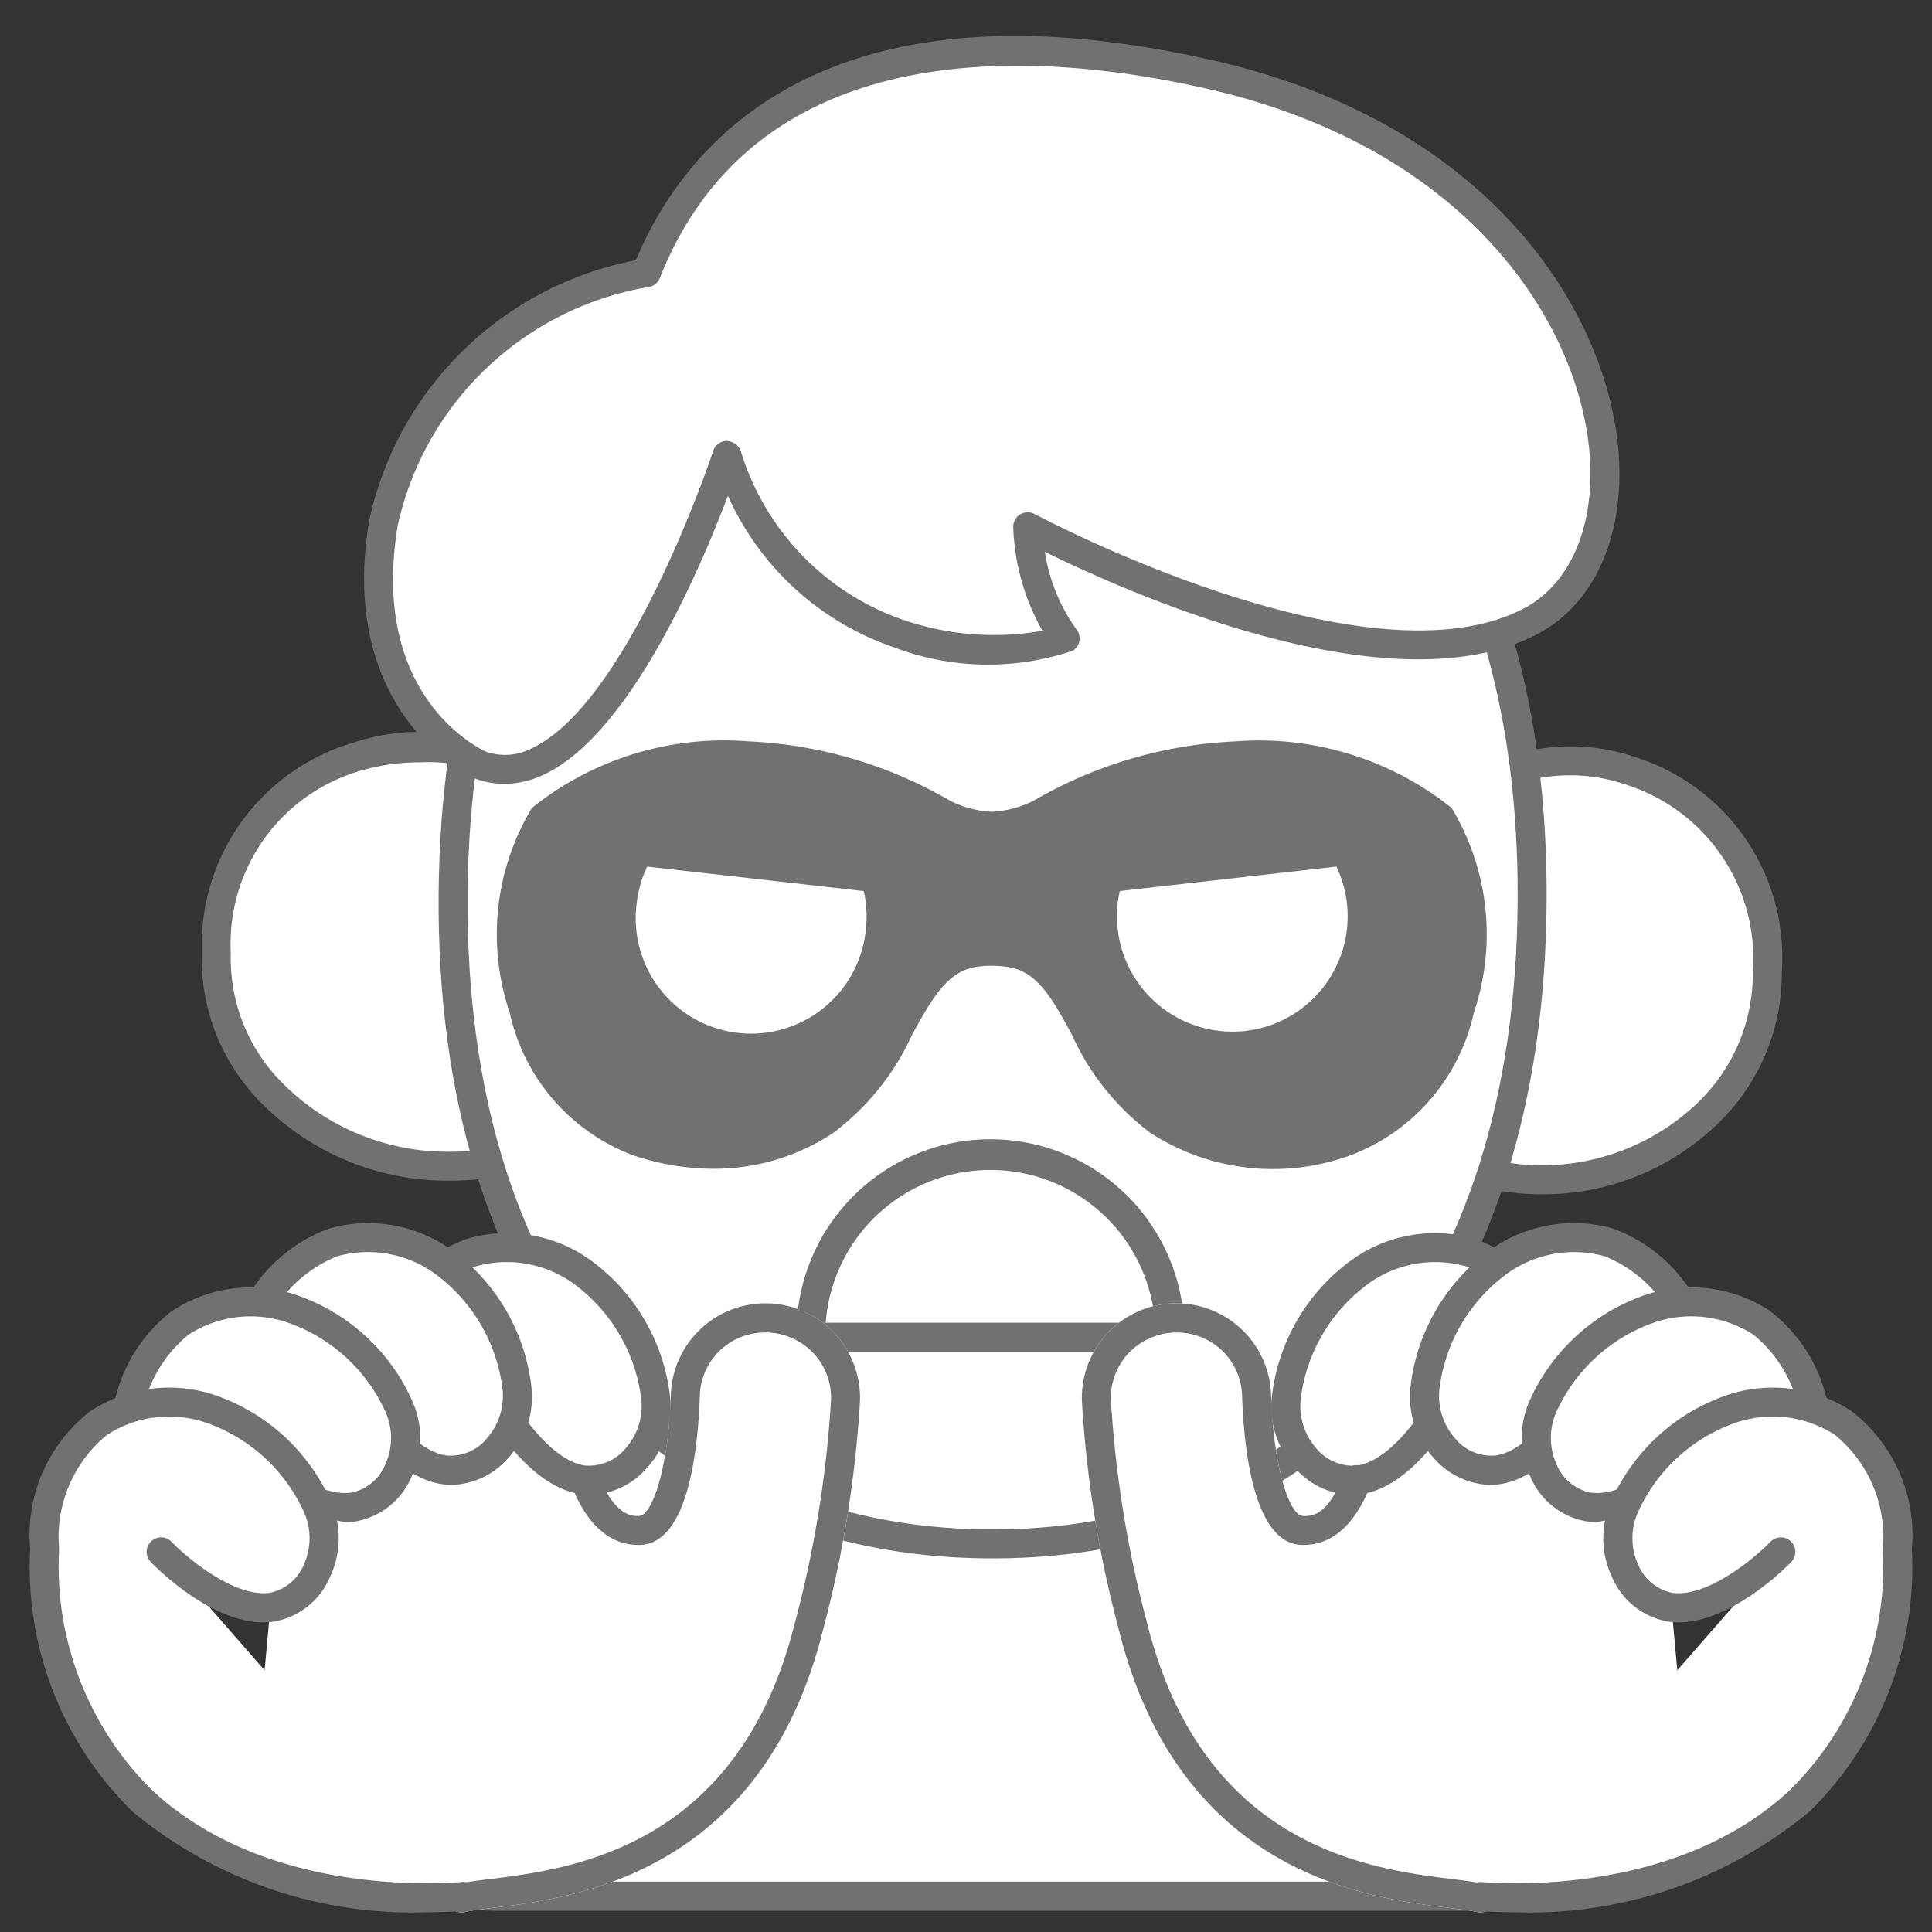
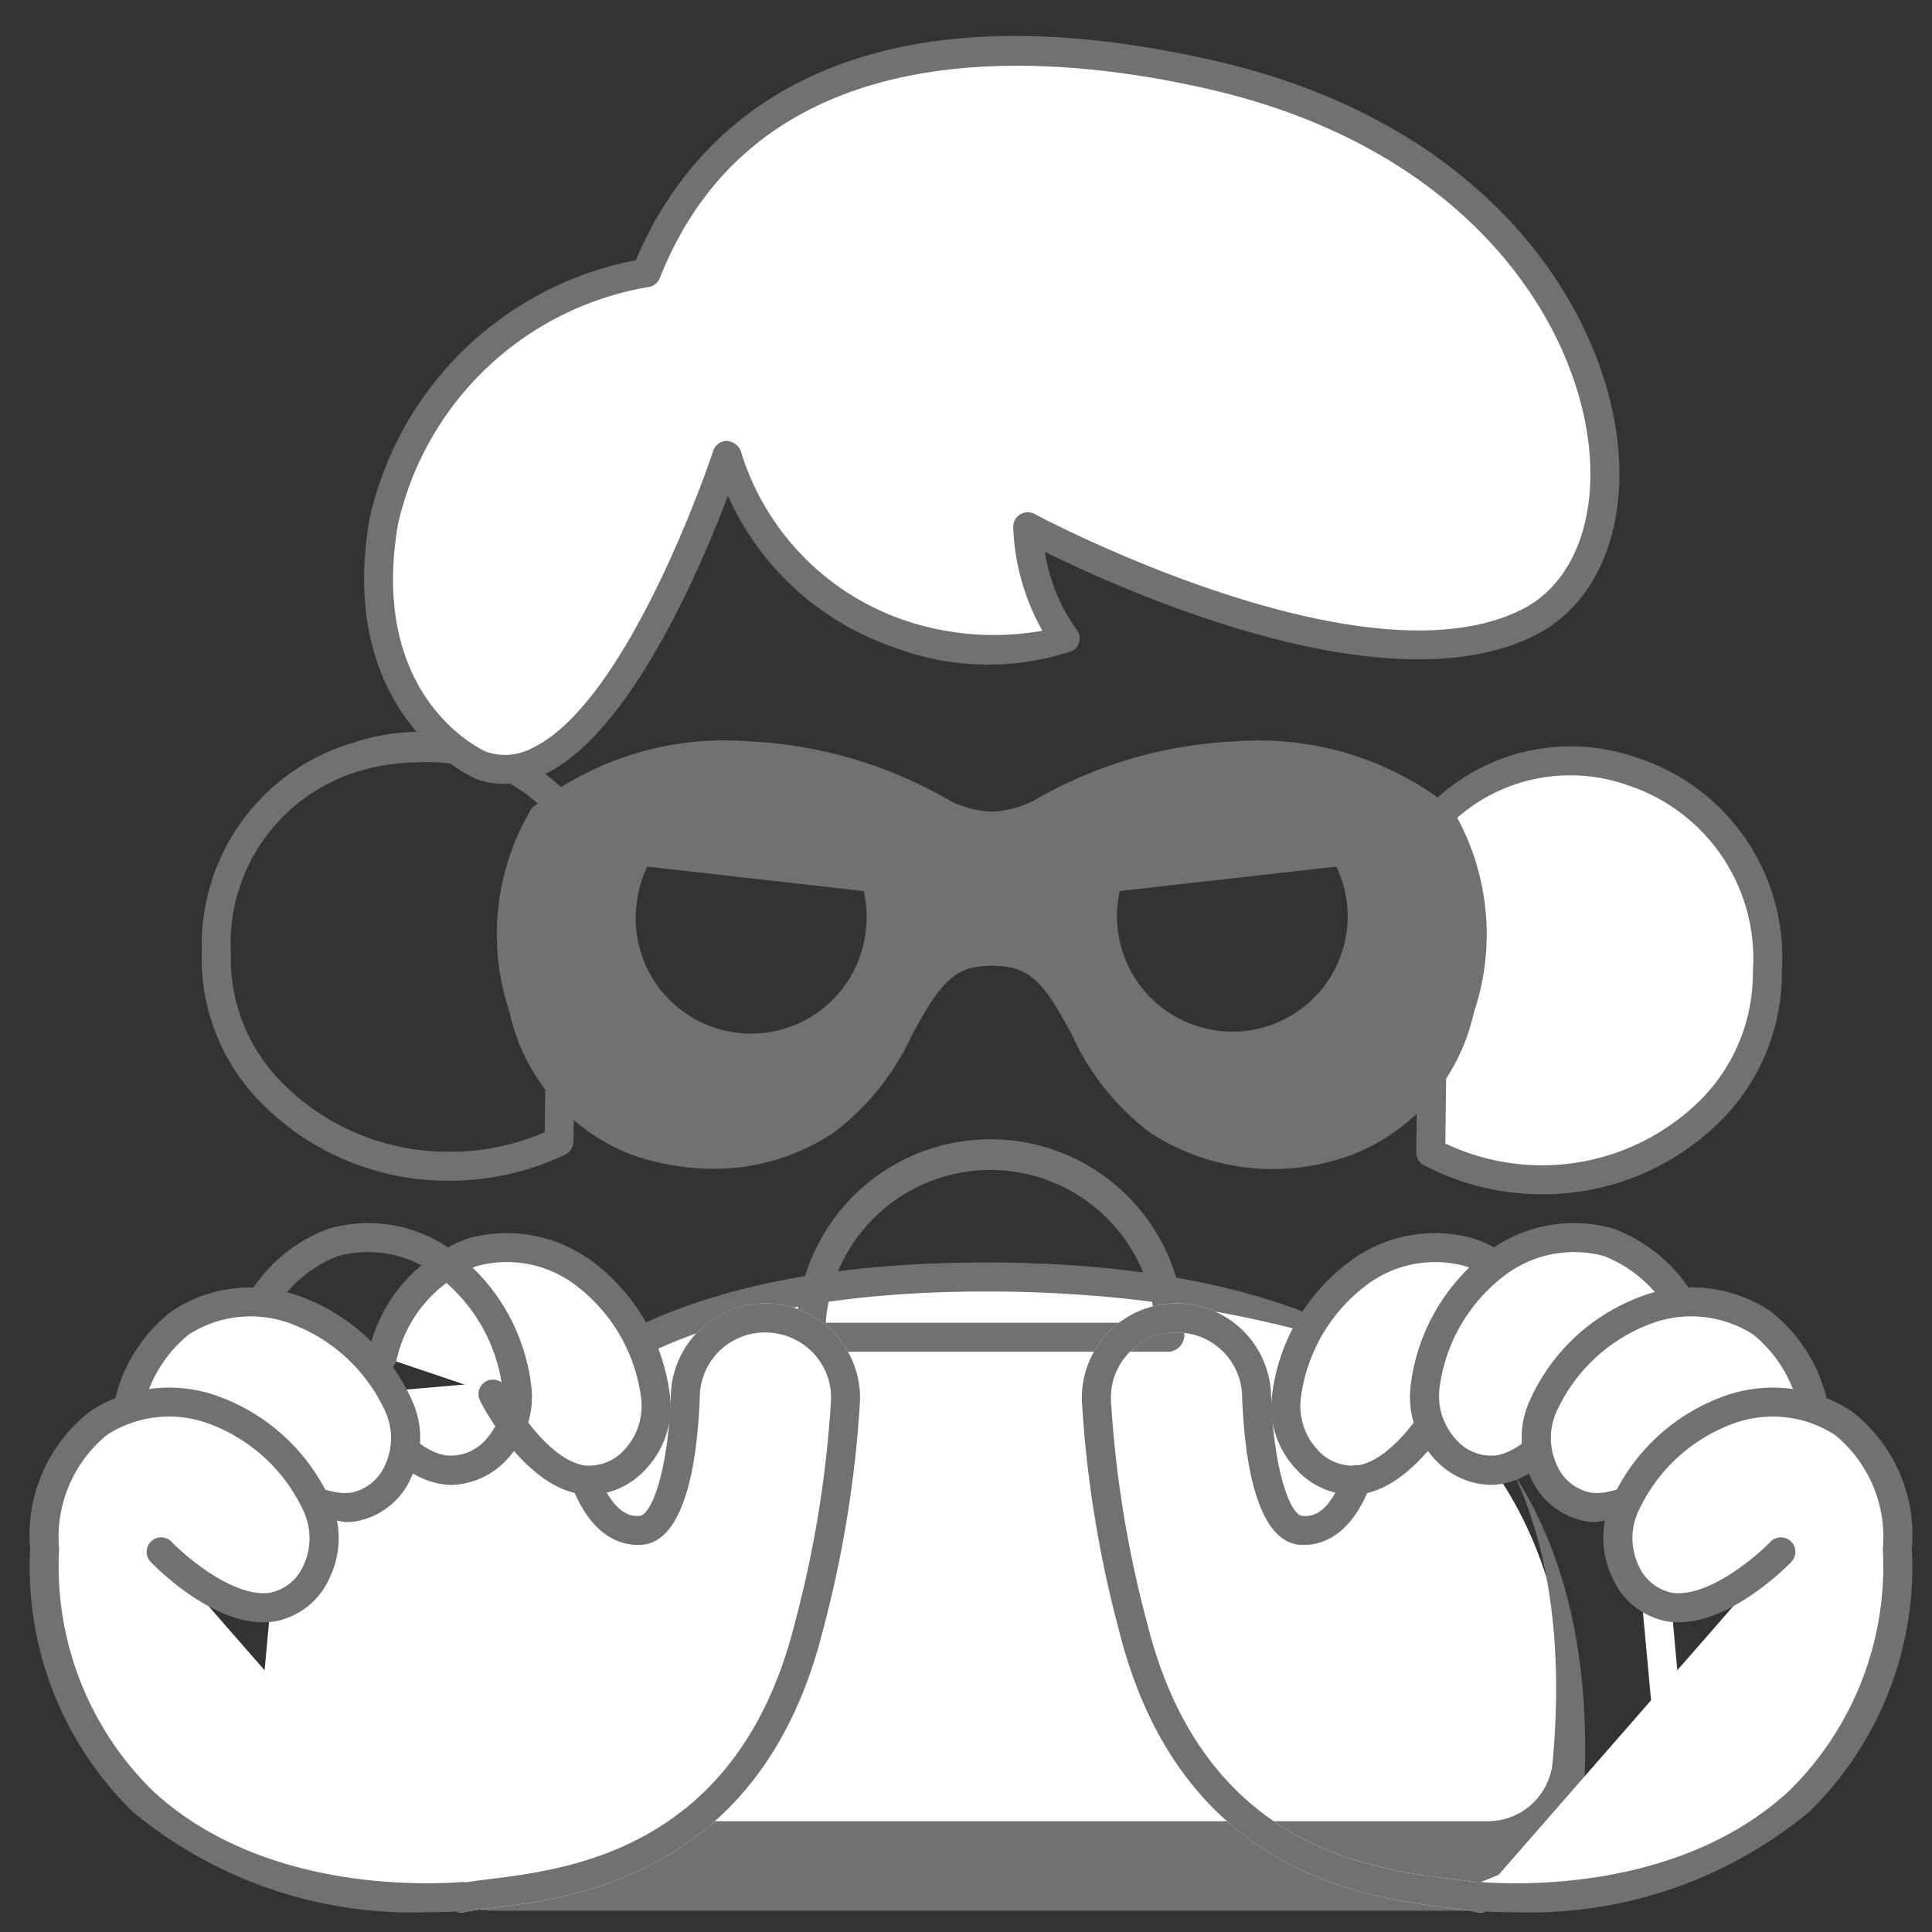
<svg xmlns="http://www.w3.org/2000/svg" width="40" height="40" viewBox="0 0 40 40">
  <rect x="0" y="0" width="40" height="40" fill="#333333" stroke="none" />
  <g id="Livello_2" data-name="Livello 2">
    <g id="SmallMedium">
      <g id="iconTutelaAggressioniSmallMediumOff">
        <path d="M30.808,39.259a1.639,1.639,0,0,0,1.636-1.479C33.042,31.311,30.197,26.439,20.426,26.439c-9.744,0-12.217,4.845-11.843,11.286a1.638,1.638,0,0,0,1.639,1.533Z" fill="#fff" />
-         <path d="M30.807,39.559H10.222A1.938,1.938,0,0,1,8.283,37.743c-.219-3.77.554-6.534,2.362-8.449,2.003-2.123,5.203-3.155,9.781-3.155,4.692,0,8.102,1.13,10.133,3.357,1.778,1.951,2.513,4.747,2.183,8.311A1.929,1.929,0,0,1,30.807,39.559ZM20.426,26.739c-4.404,0-7.461.97-9.345,2.966-1.688,1.788-2.407,4.406-2.199,8.002a1.338,1.338,0,0,0,1.341,1.251H30.807a1.348,1.348,0,0,0,1.337-1.207c.313-3.388-.37-6.03-2.03-7.851C28.203,27.803,24.943,26.739,20.426,26.739Z" fill="#717270" />
-         <path d="M11.659,16.76c-1.405-2.057-6.973-2.007-7.181,2.957C4.377,22.128,6.583,24.112,9.246,24.145a5.197,5.197,0,0,0,2.328-.511Z" fill="#fff" />
+         <path d="M30.807,39.559H10.222A1.938,1.938,0,0,1,8.283,37.743c-.219-3.77.554-6.534,2.362-8.449,2.003-2.123,5.203-3.155,9.781-3.155,4.692,0,8.102,1.13,10.133,3.357,1.778,1.951,2.513,4.747,2.183,8.311A1.929,1.929,0,0,1,30.807,39.559ZM20.426,26.739c-4.404,0-7.461.97-9.345,2.966-1.688,1.788-2.407,4.406-2.199,8.002H30.807a1.348,1.348,0,0,0,1.337-1.207c.313-3.388-.37-6.03-2.03-7.851C28.203,27.803,24.943,26.739,20.426,26.739Z" fill="#717270" />
        <path d="M9.311,24.445h-.068A5.416,5.416,0,0,1,5.382,22.807a4.242,4.242,0,0,1-1.204-3.102A4.368,4.368,0,0,1,7.333,15.371,4.319,4.319,0,0,1,11.907,16.591a.297.297,0,0,1,.052.173l-.086,6.874a.302.302,0,0,1-.17.266A5.519,5.519,0,0,1,9.311,24.445Zm-.618-8.661a4.352,4.352,0,0,0-1.195.164A3.725,3.725,0,0,0,4.779,19.73a3.645,3.645,0,0,0,1.039,2.663,4.813,4.813,0,0,0,3.433,1.452,4.898,4.898,0,0,0,2.026-.405l.082-6.585A3.402,3.402,0,0,0,8.693,15.784Z" fill="#717270" />
        <path d="M29.707,16.985c1.411-2.022,6.804-1.836,6.884,3.132a4.486,4.486,0,0,1-4.727,4.309,4.908,4.908,0,0,1-2.242-.567Z" fill="#fff" />
        <path d="M31.926,24.726h-.066a5.235,5.235,0,0,1-2.379-.602.299.299,0,0,1-.159-.269l.086-6.874a.3.3,0,0,1,.054-.168,4.116,4.116,0,0,1,4.407-1.133A4.346,4.346,0,0,1,36.891,20.112a4.314,4.314,0,0,1-1.296,3.123A5.194,5.194,0,0,1,31.926,24.726ZM29.924,23.675a4.662,4.662,0,0,0,5.246-.864,3.713,3.713,0,0,0,1.121-2.689,3.778,3.778,0,0,0-2.598-3.867,3.552,3.552,0,0,0-3.688.83Z" fill="#717270" />
-         <path d="M31.721,18.684c.056-7.729-3.792-13.389-11.074-13.441C13.365,5.191,9.437,10.795,9.381,18.524s3.792,13.388,11.073,13.441C27.736,32.017,31.665,26.413,31.721,18.684Z" fill="#fff" />
-         <path d="M20.555,32.265h-.103c-7.074-.052-11.431-5.318-11.371-13.743.061-8.427,4.477-13.662,11.568-13.578,7.075.051,11.432,5.317,11.372,13.743h0C31.96,27.072,27.569,32.265,20.555,32.265ZM20.549,5.543c-6.648,0-10.809,4.966-10.868,12.983C9.623,26.581,13.752,31.616,20.457,31.665h.096c6.648,0,10.809-4.965,10.868-12.983.058-8.056-4.071-13.091-10.777-13.139C20.612,5.543,20.58,5.543,20.549,5.543Zm11.172,13.141h0Z" fill="#717270" />
        <path d="M29.824,16.919A6.069,6.069,0,0,0,25.582,15.649a8.792,8.792,0,0,0-4.042,1.193,2.473,2.473,0,0,1-1.007.264,2.473,2.473,0,0,1-1.007-.264A8.792,8.792,0,0,0,15.485,15.649a6.069,6.069,0,0,0-4.241,1.27c-1.137,1.367-.873,5.763,1.949,6.712a4.356,4.356,0,0,0,3.887-.422c1.569-1.035,1.658-3.167,2.998-3.472a2.428,2.428,0,0,1,.913,0c1.348.273,1.429,2.436,2.998,3.472a4.356,4.356,0,0,0,3.887.422C30.697,22.682,30.961,18.285,29.824,16.919ZM18.225,19.273a2.688,2.688,0,1,1-4.994-1.652l4.889.553A2.676,2.676,0,0,1,18.225,19.273Zm7.59,2.369a2.686,2.686,0,0,1-2.868-3.468l4.889-.553A2.686,2.686,0,0,1,25.815,21.642Z" fill="#717270" />
        <path d="M14.765,24.198a5.227,5.227,0,0,1-1.669-.283,4.093,4.093,0,0,1-2.542-2.945,5.071,5.071,0,0,1,.459-4.243,6.362,6.362,0,0,1,4.482-1.378,9.111,9.111,0,0,1,4.18,1.232,2.154,2.154,0,0,0,.866.226,2.18,2.18,0,0,0,.86-.23,9.097,9.097,0,0,1,4.171-1.227,6.386,6.386,0,0,1,4.482,1.377V16.727a5.071,5.071,0,0,1,.459,4.243,4.093,4.093,0,0,1-2.542,2.945,4.673,4.673,0,0,1-4.148-.456A5.226,5.226,0,0,1,22.194,21.425c-.389-.714-.697-1.279-1.263-1.393a2.166,2.166,0,0,0-.787-.002c-.565.129-.873.689-1.262,1.397a5.261,5.261,0,0,1-1.637,2.033A4.457,4.457,0,0,1,14.765,24.198Zm.445-8.254a5.676,5.676,0,0,0-3.736,1.166,4.602,4.602,0,0,0-.342,3.696,3.599,3.599,0,0,0,2.155,2.54,4.089,4.089,0,0,0,3.627-.387,4.717,4.717,0,0,0,1.441-1.821c.426-.774.827-1.505,1.655-1.693a2.738,2.738,0,0,1,1.039-.002c.841.17,1.244.911,1.671,1.694a4.689,4.689,0,0,0,1.432,1.821,4.091,4.091,0,0,0,3.627.388A3.599,3.599,0,0,0,29.936,20.807a4.603,4.603,0,0,0-.342-3.696,5.766,5.766,0,0,0-4.001-1.161,8.506,8.506,0,0,0-3.905,1.154,2.79,2.79,0,0,1-1.147.303,2.778,2.778,0,0,1-1.153-.298,8.52,8.52,0,0,0-3.913-1.159Q15.34,15.945,15.21,15.945Zm10.302,6.015a2.992,2.992,0,0,1-2.967-2.653,2.962,2.962,0,0,1,.116-1.223.301.301,0,0,1,.253-.209l4.889-.553a.298.298,0,0,1,.293.147,2.985,2.985,0,0,1-2.247,4.471h0A3.075,3.075,0,0,1,25.511,21.959Zm.304-.317h0ZM23.184,18.448a2.338,2.338,0,0,0-.043.791,2.39,2.39,0,0,0,2.641,2.105h0a2.386,2.386,0,0,0,1.886-3.402Zm-7.628,3.511a3.075,3.075,0,0,1-.338-.019,2.987,2.987,0,0,1-2.247-4.471.306.306,0,0,1,.293-.147l4.889.553a.301.301,0,0,1,.253.209,2.973,2.973,0,0,1,.117,1.223V19.307A2.994,2.994,0,0,1,15.556,21.959ZM13.4,17.942a2.362,2.362,0,0,0-.218.761,2.388,2.388,0,1,0,4.745.537,2.336,2.336,0,0,0-.044-.791Zm4.826,1.331h0Z" fill="#717270" />
        <path d="M24.216,27.986H16.792a.3.3,0,0,1-.3-.3,4.015,4.015,0,1,1,8.029-.052A.352.352,0,0,1,24.216,27.986Zm-7.12-.6h6.817a3.418,3.418,0,0,0-6.817,0Z" fill="#717270" />
        <path d="M9.949,15.841c2.671.974,5.102-6.412,5.102-6.412a5.697,5.697,0,0,0,7.001,3.79,4.261,4.261,0,0,1-.773-2.313s6.954,3.745,10.397,1.964C34.837,11.234,33.424,3.458,25.084,1.55,20.294.454,15.236.965,13.382,5.647a6.741,6.741,0,0,0-5.44,5.166C7.286,14.692,9.949,15.841,9.949,15.841Z" fill="#fff" />
        <path d="M10.441,16.23a1.735,1.735,0,0,1-.595-.107l-.016-.007c-.029-.013-2.872-1.289-2.184-5.353A6.992,6.992,0,0,1,13.164,5.388c1.01-2.411,3.893-5.981,11.987-4.13,5.578,1.276,7.973,5.002,8.329,7.806.236,1.858-.402,3.418-1.666,4.072-3.039,1.572-8.501-.881-10.181-1.712a3.7,3.7,0,0,0,.658,1.612.3.3,0,0,1,.057.234.297.297,0,0,1-.134.201,5.485,5.485,0,0,1-3.722-.075,5.825,5.825,0,0,1-3.421-3.132c-.576,1.522-2.02,4.904-3.778,5.757A1.941,1.941,0,0,1,10.441,16.23Zm-.38-.667a1.198,1.198,0,0,0,.97-.081c2.014-.977,3.719-6.095,3.735-6.147a.301.301,0,0,1,.282-.206.335.335,0,0,1,.286.2,5.345,5.345,0,0,0,3.328,3.491,5.774,5.774,0,0,0,2.921.239,4.664,4.664,0,0,1-.605-2.153.3.3,0,0,1,.442-.264c.069.037,6.853,3.651,10.118,1.961,1.034-.535,1.549-1.863,1.346-3.464-.331-2.611-2.591-6.089-7.868-7.296C21.659,1.074,15.718.561,13.661,5.757a.299.299,0,0,1-.217.183,6.41,6.41,0,0,0-5.206,4.923C7.642,14.382,9.885,15.482,10.061,15.562Z" fill="#717270" />
        <path d="M9.554,39.294c1.214-.266,5.807-.041,7.195-5.625a23.216,23.216,0,0,0,.756-4.663,1.658,1.658,0,0,0-1.768-1.715h0a1.653,1.653,0,0,0-1.548,1.591c-.043,1.289-.312,2.773-.934,2.803-1.372.065-1.51-2.902-1.51-2.902L6.268,29.257l-.77,8.379Z" fill="#fff" />
        <path d="M9.554,39.594a.296.296,0,0,1-.113-.023L5.385,37.913a.298.298,0,0,1-.185-.305l.77-8.379a.3.3,0,0,1,.273-.272l5.477-.473a.301.301,0,0,1,.326.285c.033.692.34,2.677,1.196,2.616.237-.011.595-.891.648-2.513a1.959,1.959,0,0,1,3.916.145,23.887,23.887,0,0,1-.764,4.725C15.779,38.812,11.875,39.295,10.209,39.5c-.241.03-.442.054-.591.087A.293.293,0,0,1,9.554,39.594Zm-3.737-2.152L9.584,38.982c.15-.027.336-.051.551-.077,1.676-.207,5.162-.638,6.323-5.309a23.247,23.247,0,0,0,.747-4.602,1.342,1.342,0,0,0-.411-1.024,1.368,1.368,0,0,0-1.038-.38,1.348,1.348,0,0,0-1.267,1.302c-.037,1.135-.245,3.046-1.22,3.093-.47.023-1.178-.241-1.573-1.645a7.628,7.628,0,0,1-.227-1.231l-4.927.426Z" fill="#fff" />
        <path d="M7.919,28.092c.785-2.531,2.865-2.714,4.24-1.676,1.16.875,1.931,2.834,1.015,3.772-1.522,1.558-2.968-1.324-2.968-1.324" fill="#fff" />
        <path d="M12.23,30.95a1.38,1.38,0,0,1-.218-.017c-1.183-.184-2.038-1.863-2.074-1.935a.3.3,0,0,1,.536-.27c.207.41.902,1.499,1.631,1.613a.987.987,0,0,0,.855-.363,1.324,1.324,0,0,0,.313-1.037,3.476,3.476,0,0,0-1.295-2.286,2.364,2.364,0,0,0-2.125-.437,2.732,2.732,0,0,0-1.648,1.962.3.3,0,1,1-.573-.178,3.245,3.245,0,0,1,2.037-2.355,2.972,2.972,0,0,1,2.67.528,4.064,4.064,0,0,1,1.531,2.72,1.874,1.874,0,0,1-.481,1.501A1.613,1.613,0,0,1,12.23,30.95Z" fill="#717270" />
-         <path d="M5.047,27.885c.785-2.531,2.865-2.714,4.24-1.676,1.16.875,1.931,2.834,1.015,3.772-1.522,1.558-2.968-1.324-2.968-1.324" fill="#fff" />
        <path d="M9.359,30.743a1.482,1.482,0,0,1-.219-.017C7.957,30.541,7.102,28.863,7.066,28.791a.3.3,0,0,1,.536-.27c.207.41.902,1.499,1.631,1.612a.97.97,0,0,0,.855-.362,1.325,1.325,0,0,0,.313-1.038,3.478,3.478,0,0,0-1.295-2.285,2.37,2.37,0,0,0-2.125-.438A2.732,2.732,0,0,0,5.334,27.974a.3.3,0,1,1-.573-.178A3.241,3.241,0,0,1,6.798,25.441a2.958,2.958,0,0,1,2.67.528,4.071,4.071,0,0,1,1.531,2.72,1.874,1.874,0,0,1-.481,1.502A1.613,1.613,0,0,1,9.359,30.743Z" fill="#717270" />
        <path d="M2.611,29.997c0-2.65,1.932-3.44,3.553-2.857,1.367.492,2.684,2.134,2.087,3.301-.992,1.939-3.227-.385-3.227-.385" fill="#fff" />
        <path d="M7.146,31.513A4.076,4.076,0,0,1,4.807,30.264a.3.3,0,0,1,.433-.416c.318.33,1.3,1.157,2.035,1.055a.972.972,0,0,0,.709-.599,1.319,1.319,0,0,0-.008-1.083,3.476,3.476,0,0,0-1.914-1.8,2.368,2.368,0,0,0-2.158.212,2.73,2.73,0,0,0-.993,2.363.3.3,0,1,1-.6,0A3.239,3.239,0,0,1,3.559,27.144a2.958,2.958,0,0,1,2.706-.286A4.065,4.065,0,0,1,8.534,29.002a1.876,1.876,0,0,1-.016,1.577,1.547,1.547,0,0,1-1.156.92A1.441,1.441,0,0,1,7.146,31.513Z" fill="#717270" />
        <path d="M9.569,39.264C6.192,39.512.923,38.218.923,32.07c0-2.65,1.932-3.44,3.553-2.857,1.367.492,2.684,2.134,2.087,3.301-.992,1.939-3.227-.385-3.227-.385" fill="#fff" />
        <path d="M8.834,39.591A9.061,9.061,0,0,1,2.745,37.508,7.088,7.088,0,0,1,.624,32.07a3.241,3.241,0,0,1,1.247-2.853,2.967,2.967,0,0,1,2.707-.286,4.068,4.068,0,0,1,2.269,2.144,1.879,1.879,0,0,1-.016,1.577,1.547,1.547,0,0,1-1.156.92c-1.191.183-2.499-1.177-2.555-1.234a.3.3,0,0,1,.433-.416c.318.33,1.303,1.159,2.035,1.055a.972.972,0,0,0,.709-.599,1.321,1.321,0,0,0-.008-1.082,3.48,3.48,0,0,0-1.914-1.801A2.373,2.373,0,0,0,2.216,29.707a2.732,2.732,0,0,0-.992,2.362A6.516,6.516,0,0,0,3.154,37.069c2.19,2.034,5.445,1.966,6.394,1.897a.3.3,0,1,1,.044.598C9.411,39.577,9.152,39.591,8.834,39.591Z" fill="#717270" />
        <path d="M9.554,39.594a.3.3,0,0,1-.064-.593c.162-.036.382-.063.645-.096,1.676-.207,5.162-.638,6.323-5.309a23.247,23.247,0,0,0,.747-4.602,1.342,1.342,0,0,0-.411-1.024,1.368,1.368,0,0,0-1.038-.38,1.348,1.348,0,0,0-1.267,1.302c-.037,1.135-.245,3.046-1.22,3.093-.423.02-1.03-.177-1.435-1.23a.3.3,0,0,1,.559-.216c.223.578.516.882.848.845.237-.011.595-.891.648-2.513a1.959,1.959,0,0,1,3.916.145,23.887,23.887,0,0,1-.764,4.725C15.779,38.812,11.875,39.295,10.209,39.5c-.241.03-.442.054-.591.087A.298.298,0,0,1,9.554,39.594Z" fill="#717270" />
-         <path d="M30.65,39.294c-1.214-.266-5.807-.041-7.195-5.625a23.216,23.216,0,0,1-.756-4.663,1.658,1.658,0,0,1,1.768-1.715h0a1.653,1.653,0,0,1,1.548,1.591c.043,1.289.312,2.773.934,2.803,1.372.065,1.51-2.902,1.51-2.902l5.477.474.77,8.379Z" fill="#fff" />
        <path d="M30.65,39.594a.293.293,0,0,1-.064-.007c-.148-.033-.35-.057-.591-.087-1.667-.205-5.571-.688-6.831-5.759a23.818,23.818,0,0,1-.764-4.725,1.959,1.959,0,0,1,3.916-.145c.053,1.623.41,2.502.648,2.513.854.069,1.163-1.923,1.195-2.616a.303.303,0,0,1,.102-.212.299.299,0,0,1,.223-.073l5.478.473a.3.3,0,0,1,.273.272l.77,8.379a.298.298,0,0,1-.185.305l-4.056,1.658A.296.296,0,0,1,30.65,39.594Zm-6.291-12.007a1.362,1.362,0,0,0-.948.384,1.34,1.34,0,0,0-.41,1.023,23.17,23.17,0,0,0,.747,4.602c1.16,4.67,4.647,5.102,6.323,5.309.215.027.401.05.551.077l3.767-1.54-.727-7.908L28.734,29.109a7.543,7.543,0,0,1-.227,1.231c-.393,1.402-1.055,1.666-1.572,1.645-.974-.047-1.182-1.958-1.22-3.093a1.348,1.348,0,0,0-1.267-1.302C24.419,27.588,24.389,27.587,24.359,27.587Z" fill="#fff" />
        <path d="M32.286,28.092c-.785-2.531-2.865-2.714-4.24-1.676-1.16.875-1.931,2.834-1.015,3.772,1.522,1.558,2.968-1.324,2.968-1.324" fill="#fff" />
        <path d="M27.975,30.95a1.613,1.613,0,0,1-1.159-.553,1.874,1.874,0,0,1-.481-1.501,4.064,4.064,0,0,1,1.531-2.72,2.961,2.961,0,0,1,2.67-.528,3.241,3.241,0,0,1,2.038,2.355.3.3,0,1,1-.573.178,2.73,2.73,0,0,0-1.648-1.962,2.359,2.359,0,0,0-2.125.437,3.476,3.476,0,0,0-1.295,2.286,1.324,1.324,0,0,0,.313,1.037.987.987,0,0,0,.855.363c.728-.113,1.424-1.202,1.63-1.612a.3.3,0,1,1,.536.269c-.036.072-.891,1.752-2.073,1.935A1.38,1.38,0,0,1,27.975,30.95Z" fill="#717270" />
        <path d="M35.157,27.885c-.785-2.531-2.865-2.714-4.24-1.676-1.16.875-1.931,2.834-1.015,3.772,1.522,1.558,2.968-1.324,2.968-1.324" fill="#fff" />
        <path d="M30.846,30.743a1.611,1.611,0,0,1-1.159-.553,1.874,1.874,0,0,1-.481-1.502,4.071,4.071,0,0,1,1.531-2.72,2.964,2.964,0,0,1,2.67-.529,3.245,3.245,0,0,1,2.038,2.356.3.3,0,1,1-.573.178,2.732,2.732,0,0,0-1.648-1.963,2.372,2.372,0,0,0-2.124.438,3.478,3.478,0,0,0-1.295,2.285,1.325,1.325,0,0,0,.313,1.038.972.972,0,0,0,.855.362c.729-.113,1.424-1.202,1.631-1.612a.3.3,0,0,1,.536.27c-.036.072-.891,1.751-2.074,1.935A1.482,1.482,0,0,1,30.846,30.743Z" fill="#717270" />
        <path d="M37.593,29.997c0-2.65-1.932-3.44-3.553-2.857-1.367.492-2.684,2.134-2.087,3.301.992,1.939,3.227-.385,3.227-.385" fill="#fff" />
        <path d="M33.059,31.513a1.452,1.452,0,0,1-.217-.016,1.547,1.547,0,0,1-1.156-.92,1.879,1.879,0,0,1-.016-1.577,4.068,4.068,0,0,1,2.269-2.144,2.964,2.964,0,0,1,2.707.286,3.24,3.24,0,0,1,1.248,2.853.3.3,0,1,1-.6,0,2.729,2.729,0,0,0-.992-2.362,2.372,2.372,0,0,0-2.159-.213,3.48,3.48,0,0,0-1.914,1.801,1.321,1.321,0,0,0-.008,1.082.97.97,0,0,0,.709.599c.72.104,1.716-.725,2.034-1.055a.3.3,0,0,1,.433.416A4.073,4.073,0,0,1,33.059,31.513Z" fill="#717270" />
        <path d="M30.636,39.264c3.377.248,8.646-1.046,8.646-7.195,0-2.65-1.932-3.44-3.553-2.857-1.367.492-2.684,2.134-2.087,3.301.992,1.939,3.227-.385,3.227-.385" fill="#fff" />
        <path d="M31.371,39.591c-.318,0-.577-.013-.757-.027a.3.3,0,0,1,.044-.598c.95.07,4.204.137,6.394-1.898a6.514,6.514,0,0,0,1.93-4.998,2.729,2.729,0,0,0-.992-2.362,2.372,2.372,0,0,0-2.159-.213,3.477,3.477,0,0,0-1.913,1.8,1.319,1.319,0,0,0-.008,1.083.972.972,0,0,0,.709.599c.731.105,1.717-.726,2.035-1.055a.3.3,0,0,1,.433.416c-.055.058-1.373,1.415-2.555,1.234a1.547,1.547,0,0,1-1.156-.92,1.876,1.876,0,0,1-.016-1.577,4.066,4.066,0,0,1,2.268-2.144,2.969,2.969,0,0,1,2.707.286,3.24,3.24,0,0,1,1.248,2.853,7.088,7.088,0,0,1-2.121,5.438A9.065,9.065,0,0,1,31.371,39.591Z" fill="#717270" />
        <path d="M30.65,39.594a.298.298,0,0,1-.064-.007c-.148-.033-.35-.057-.591-.087-1.667-.205-5.571-.688-6.831-5.759a23.818,23.818,0,0,1-.764-4.725,1.959,1.959,0,0,1,3.916-.145c.053,1.623.41,2.502.648,2.513.37.04.626-.269.848-.845a.3.3,0,1,1,.559.216c-.405,1.052-1.009,1.249-1.435,1.23-.974-.047-1.182-1.958-1.22-3.093a1.348,1.348,0,0,0-1.267-1.302,1.38,1.38,0,0,0-1.038.381,1.34,1.34,0,0,0-.41,1.023,23.17,23.17,0,0,0,.747,4.602c1.16,4.67,4.647,5.102,6.323,5.309.263.033.483.06.645.096a.3.3,0,0,1-.064.593Z" fill="#717270" />
        <rect width="40" height="40" fill="none" />
      </g>
    </g>
  </g>
</svg>